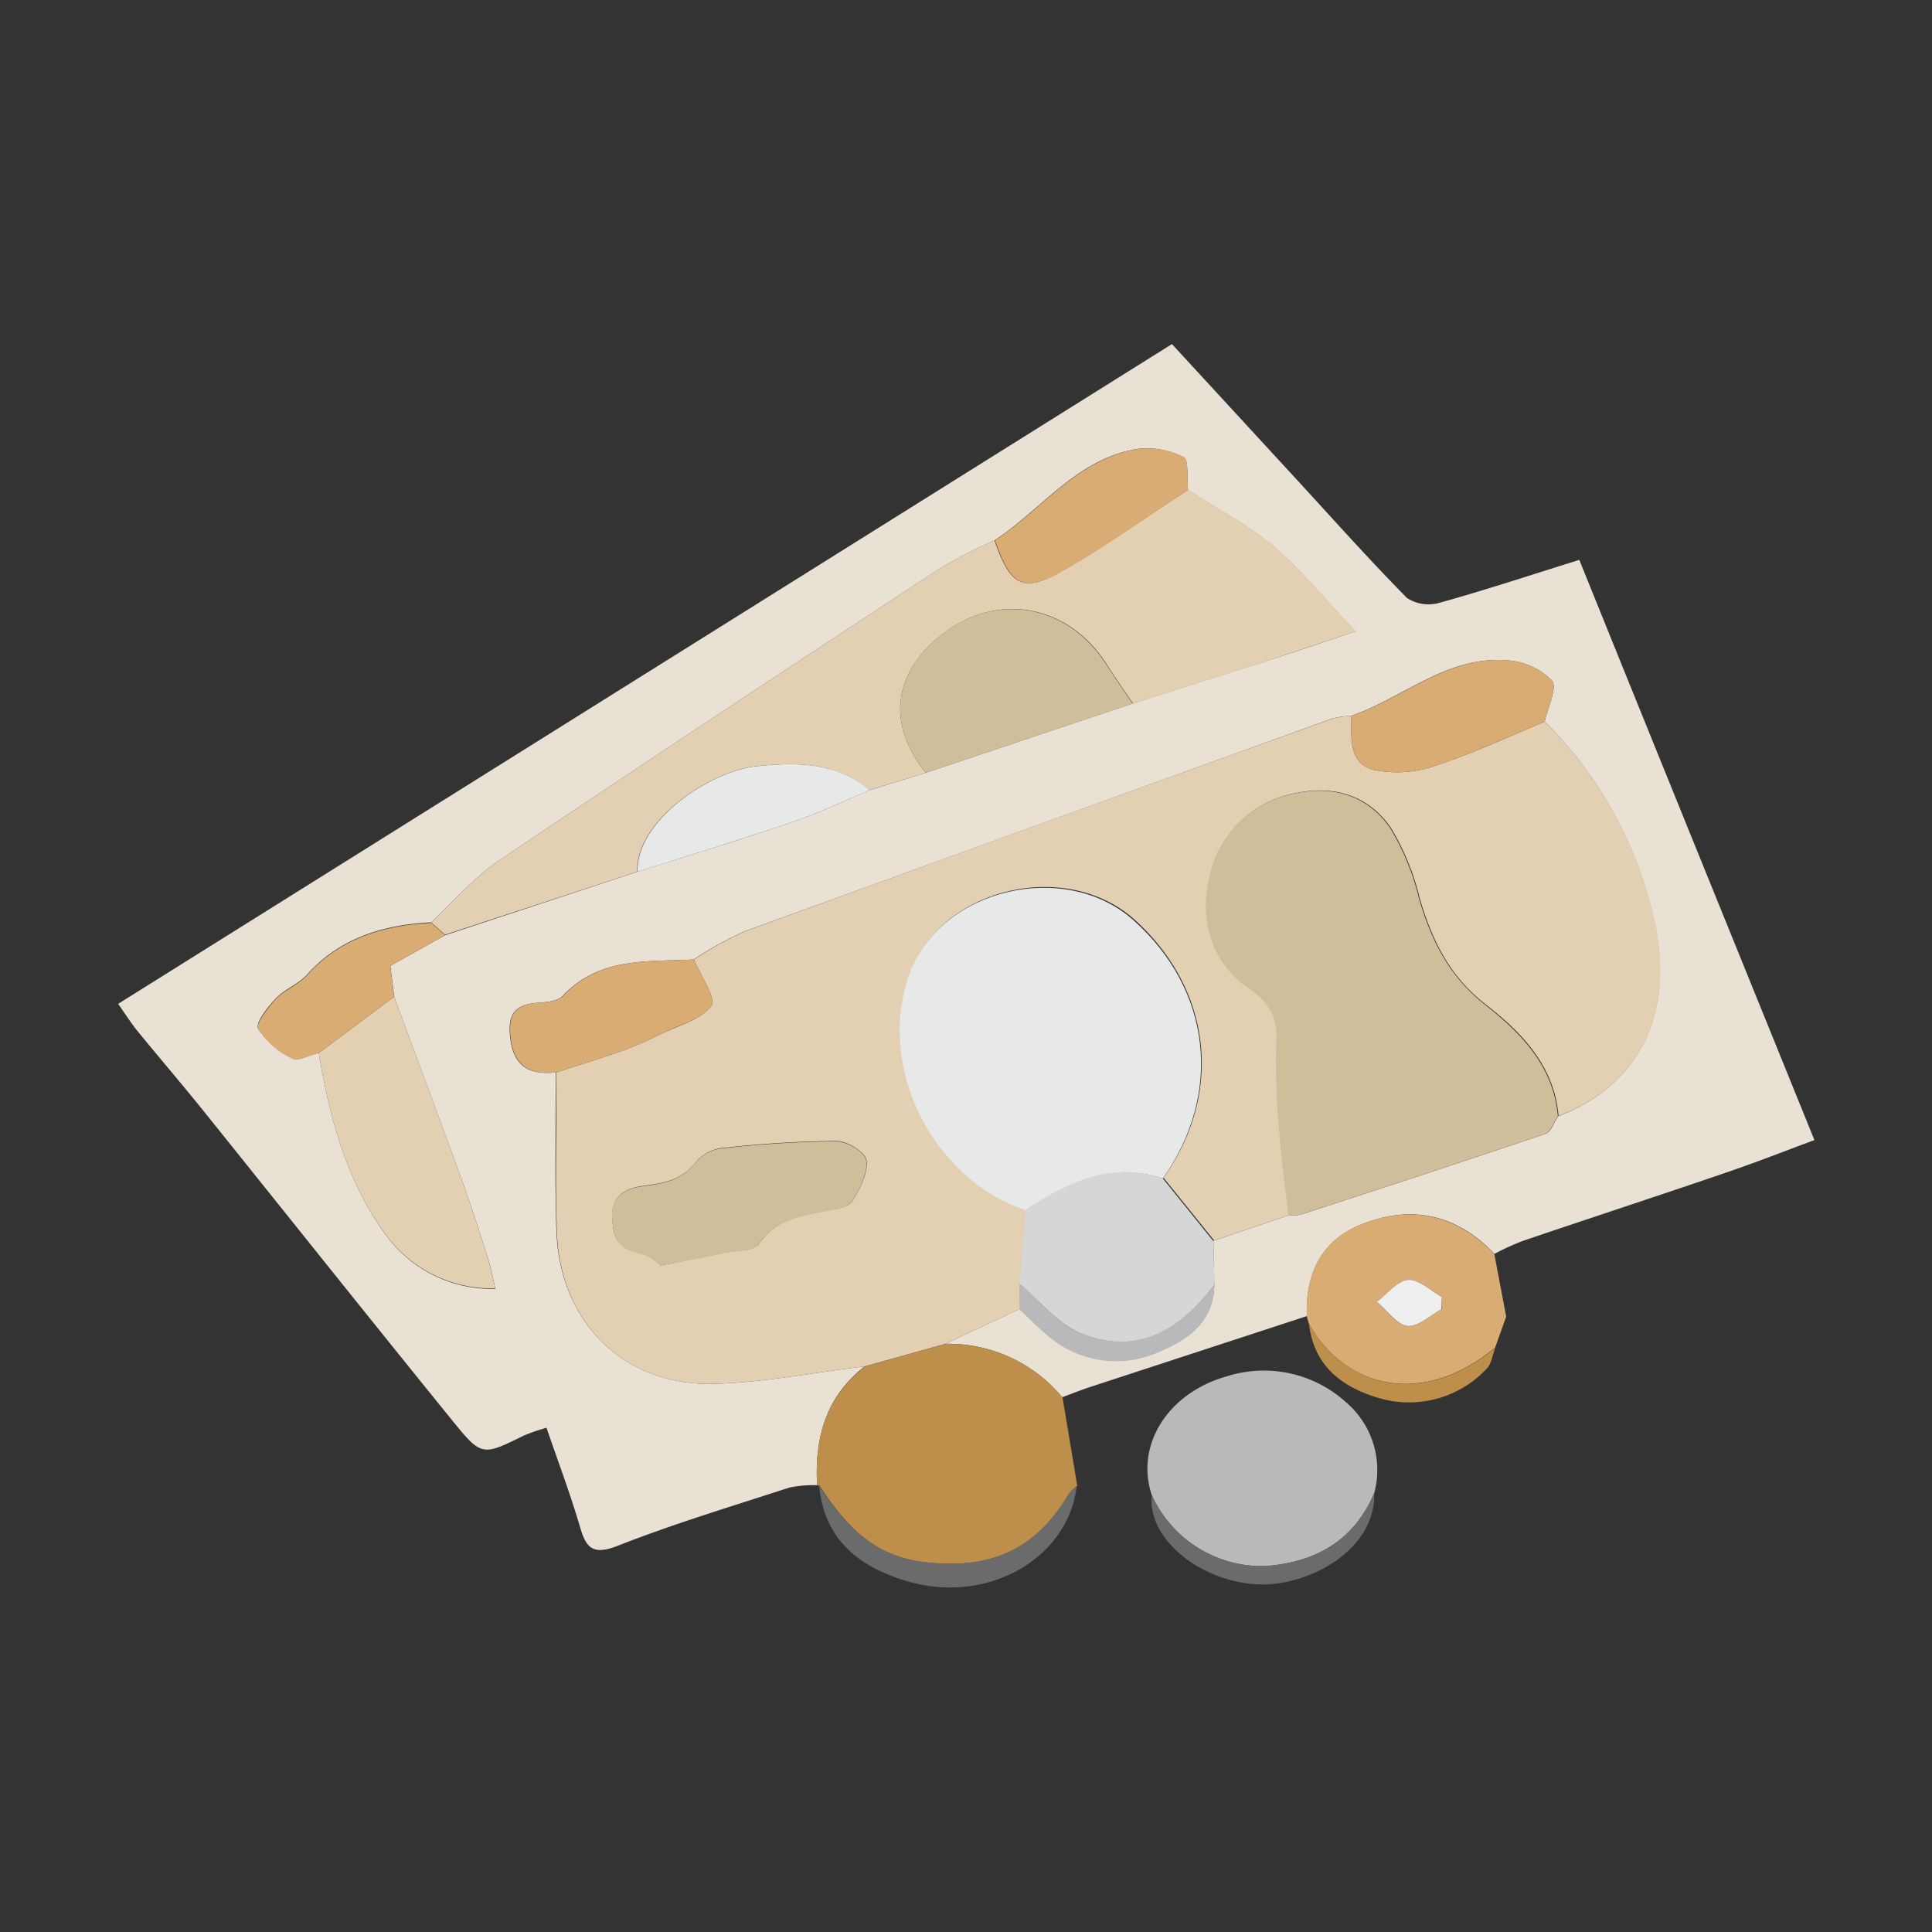
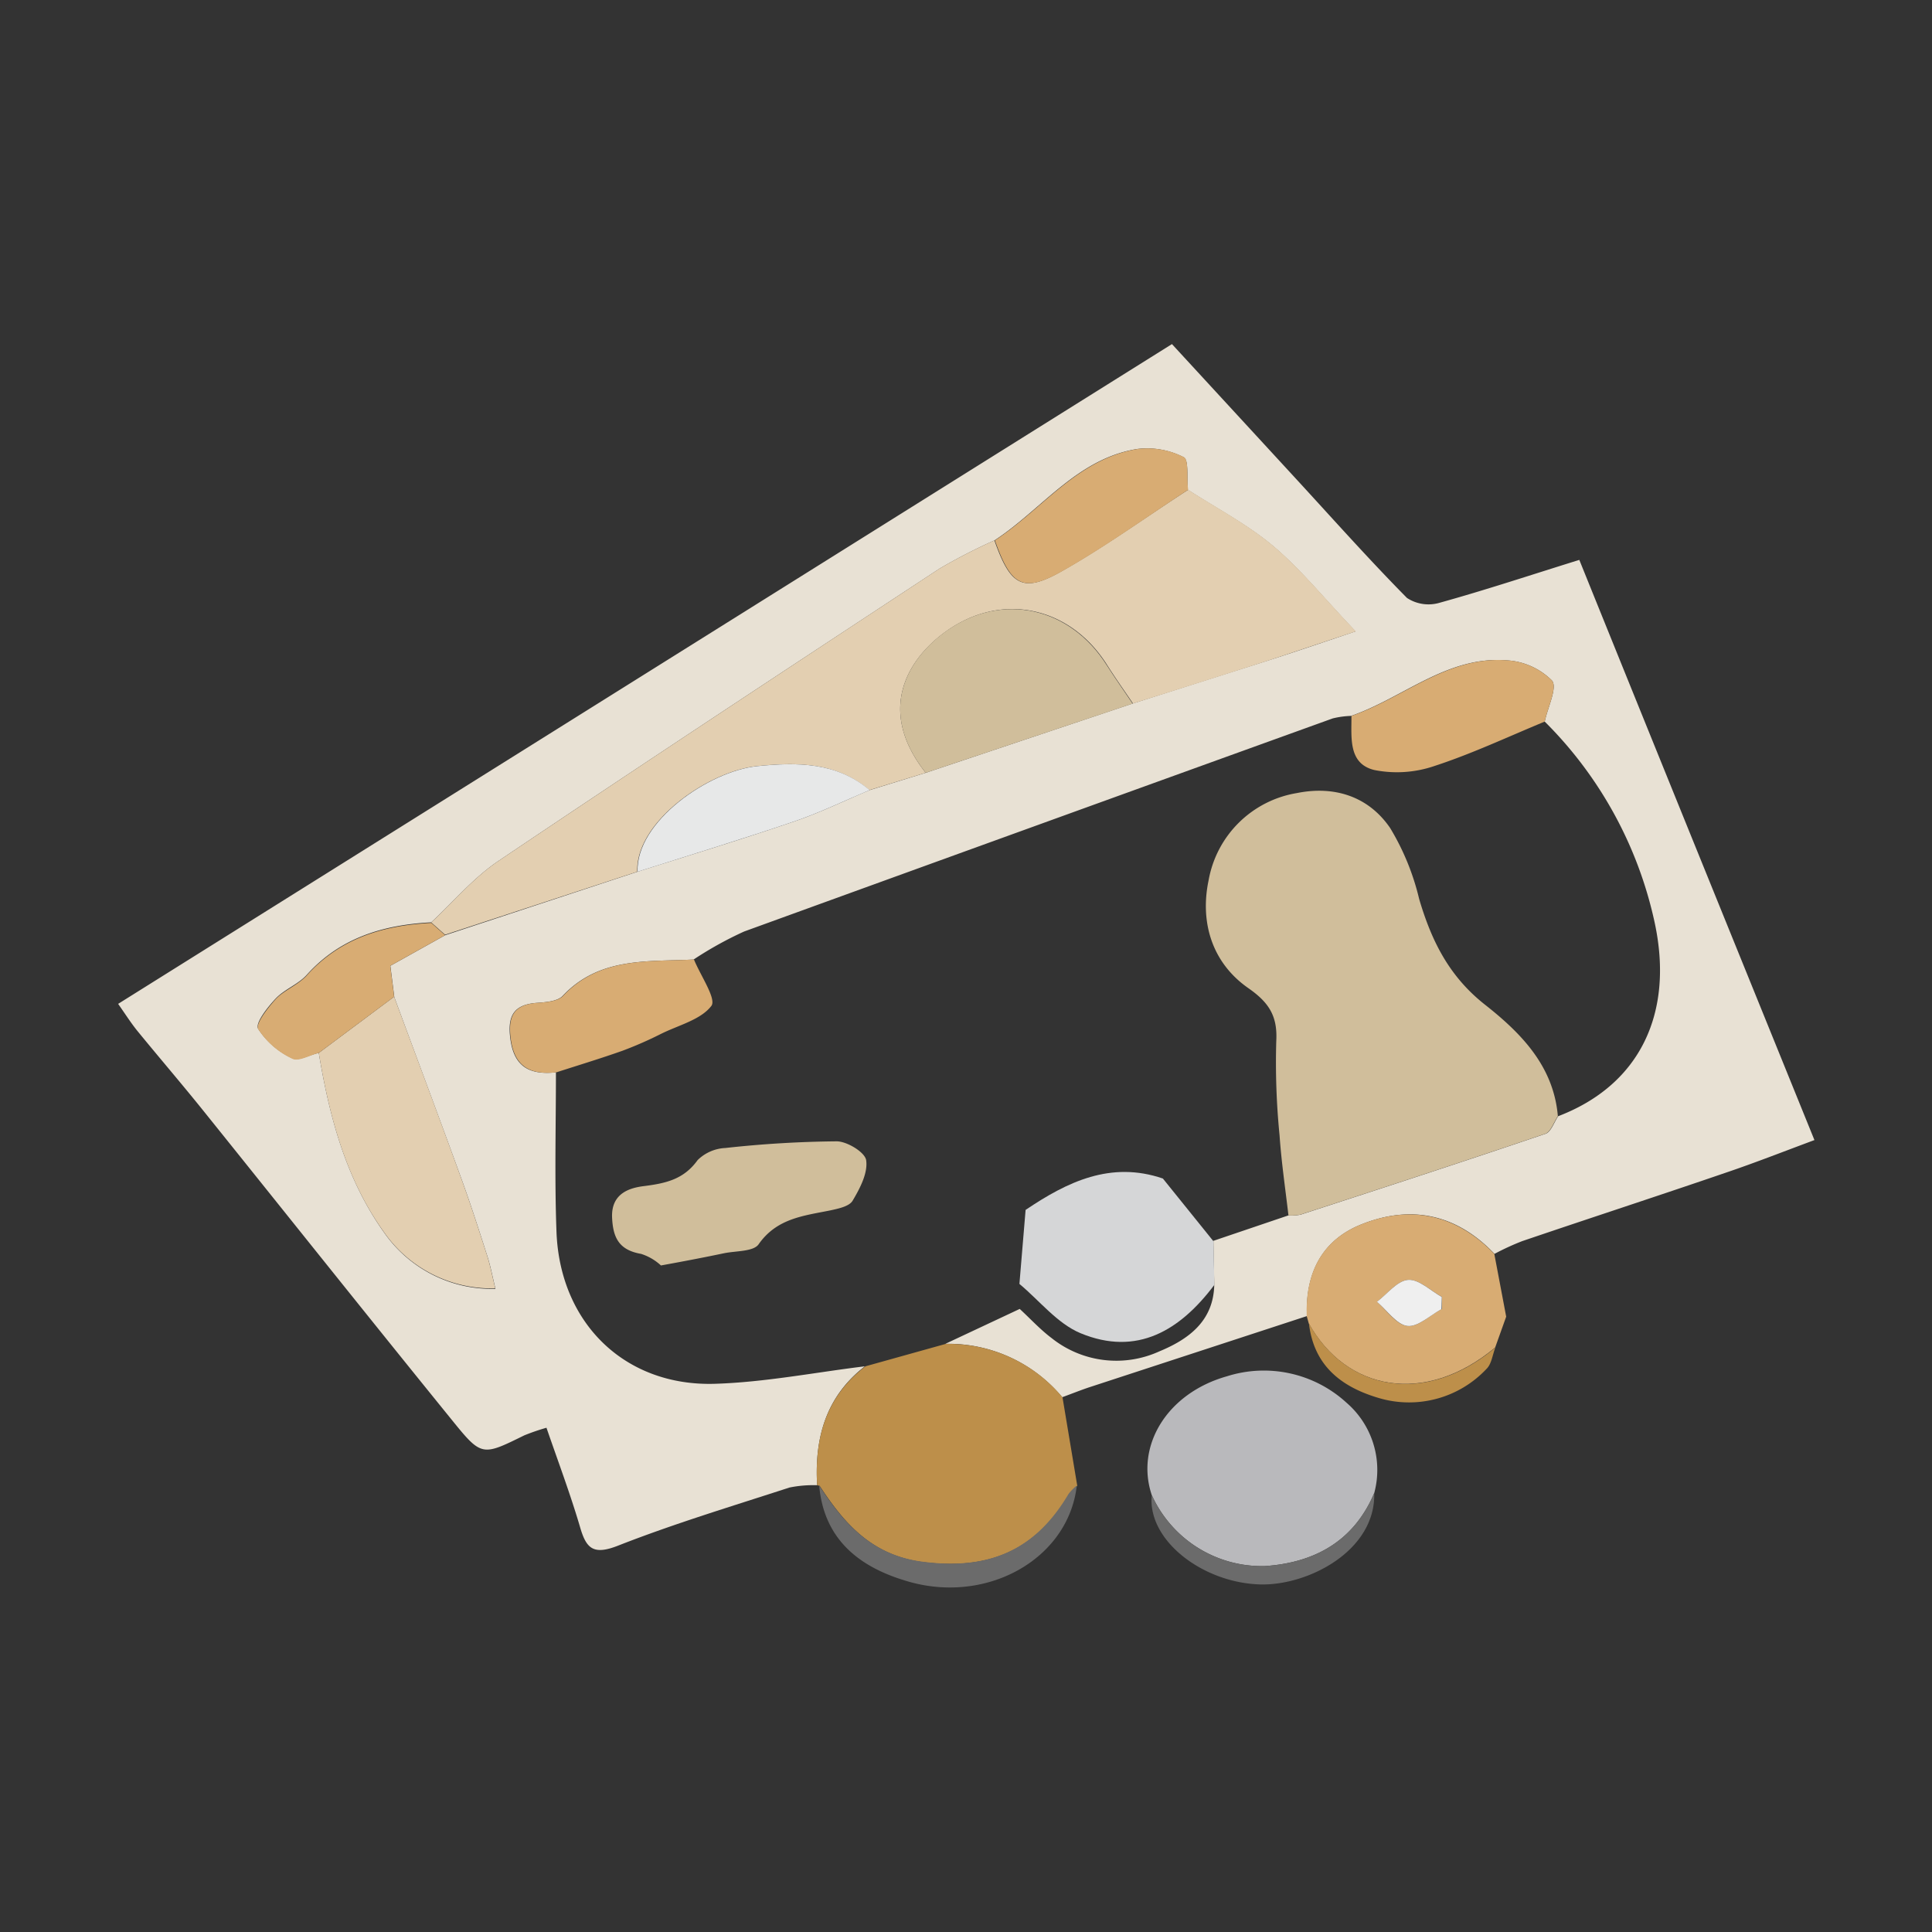
<svg xmlns="http://www.w3.org/2000/svg" id="レイヤー_1" data-name="レイヤー 1" viewBox="0 0 200 200">
  <rect x="0" y="0" width="200" height="200" fill="#333333" stroke="none" />
  <defs>
    <style>.cls-1{fill:#e8e1d4;}.cls-2{fill:#bd8f4a;}.cls-3{fill:#b9b9bc;}.cls-4{fill:#d8ac73;}.cls-5{fill:#6b6b6b;}.cls-6{fill:#e3cfb1;}.cls-7{fill:#d0be9b;}.cls-8{fill:#d5d6d7;}.cls-9{fill:#e7e8e8;}.cls-10{fill:#efefef;}</style>
  </defs>
  <title>アートボード 8</title>
  <path class="cls-1" d="M84.59,153.75a12.32,12.32,0,0,0-2.87.24c-5.93,1.93-11.91,3.73-17.7,6-2.65,1.05-3.35.29-4-2-1-3.38-2.24-6.68-3.45-10.19a22.24,22.24,0,0,0-2.3.79c-4.33,2.13-4.41,2.21-7.43-1.52C38.16,136.37,29.6,125.62,21,114.92c-2.22-2.76-4.53-5.45-6.77-8.19-.65-.8-1.21-1.68-2-2.81l109.09-68.3L134,49.39c3.86,4.19,7.65,8.46,11.65,12.51a4.06,4.06,0,0,0,3.37.5c4.76-1.32,9.45-2.88,14.47-4.44,8.08,20,16.14,39.84,24.34,60.06-3.15,1.17-6.12,2.34-9.13,3.36-7,2.4-14.09,4.71-21.12,7.1a26.48,26.48,0,0,0-2.87,1.32c-3.9-4.1-8.6-5.12-13.76-3.06-4.15,1.65-5.82,5.11-5.66,9.5l-22.62,7.4c-.91.31-1.81.67-2.71,1a15.35,15.35,0,0,0-12.09-5.53l7.69-3.61c1.09,1,2.11,2.12,3.28,3A10.73,10.73,0,0,0,120,139.9c3-1.24,5.64-3.12,5.7-6.94l-.09-4.51,7.76-2.63a4.85,4.85,0,0,0,1.27-.08c8.46-2.75,16.92-5.51,25.35-8.37.57-.19.88-1.19,1.31-1.82,8.44-3.22,12-10.63,10-20A41.79,41.79,0,0,0,159.91,74.7c.3-1.46,1.34-3.53.75-4.25A7.18,7.18,0,0,0,156,68.36c-6.17-.5-10.73,3.88-16.14,5.75a9.16,9.16,0,0,0-1.9.26q-30.48,11-60.93,22.06a37.82,37.82,0,0,0-5.23,2.9c-4.78.24-9.75-.27-13.54,3.75-.55.59-1.79.67-2.73.74-2.42.19-3,1.42-2.7,3.71.39,3,2.09,3.75,4.72,3.48,0,5.53-.15,11.07.06,16.59C58,137,64.7,143.53,74,143.25c5.19-.16,10.36-1.18,15.53-1.81C85.48,144.58,84.31,148.88,84.59,153.75ZM33,109c1.1,6.6,2.79,13,6.74,18.56a13.58,13.58,0,0,0,11.55,5.86c-.32-1.33-.51-2.34-.82-3.32-.85-2.65-1.7-5.3-2.65-7.92-2.3-6.33-4.67-12.64-7-18.95-.14-1.14-.29-2.29-.41-3.25l5.68-3.17L66,90.24c5.41-1.72,10.84-3.37,16.2-5.2,2.67-.91,5.22-2.15,7.83-3.25L95.83,80l21.42-7.17q7-2.23,14.07-4.47c2.62-.84,5.22-1.72,9-3-3.27-3.43-5.66-6.41-8.53-8.83-2.68-2.25-5.87-3.91-8.83-5.83-.12-1.17.13-3.1-.43-3.37a8.35,8.35,0,0,0-4.82-.85c-6.22,1-9.86,6.25-14.76,9.46a58.87,58.87,0,0,0-5.7,2.93C82,68.9,66.73,78.94,51.58,89.14c-2.57,1.73-4.64,4.21-6.94,6.34-4.94.26-9.4,1.57-12.87,5.42-.89,1-2.32,1.5-3.24,2.48s-2.12,2.56-1.81,3.11a8.45,8.45,0,0,0,3.53,3.06C30.89,109.88,32.06,109.18,33,109Z" />
  <path class="cls-2" d="M84.59,153.75c-.28-4.87.89-9.17,5-12.31l8.31-2.32a15.35,15.35,0,0,1,12.09,5.53l1.53,9.17a5.49,5.49,0,0,0-.86.88c-3.5,5.89-8.39,7.86-15.16,7-5.21-.69-8.08-3.94-10.65-7.89Z" />
  <path class="cls-3" d="M119.23,154.77c-1.71-5.09,1.57-10.55,7.79-12.3a12.66,12.66,0,0,1,12.36,2.73,9.19,9.19,0,0,1,2.88,9.36c-2.12,5-6.19,7.21-11.32,7.56A12.51,12.51,0,0,1,119.23,154.77Z" />
  <path class="cls-4" d="M135.27,136.24c-.16-4.39,1.51-7.85,5.66-9.5,5.16-2.06,9.86-1,13.76,3.06l1.23,6.5-1.14,3.19,0,0c-7.32,6.11-15.45,4.44-19.3-2.5Zm14-.72,0-1.26c-1.17-.64-2.38-1.85-3.5-1.77s-2.15,1.46-3.22,2.27c1,.89,2,2.37,3.14,2.5S148,136.16,149.23,135.52Z" />
  <path class="cls-5" d="M84.8,153.77c2.57,3.95,5.44,7.2,10.65,7.89,6.77.9,11.66-1.07,15.16-7a5.49,5.49,0,0,1,.86-.88c-.86,7.65-9.44,12.46-17.81,9.83C88.84,162.14,85.28,159.28,84.8,153.77Z" />
  <path class="cls-5" d="M119.23,154.77a12.51,12.51,0,0,0,11.71,7.35c5.13-.35,9.2-2.56,11.32-7.56.16,5.94-6.78,9.58-11.79,9.46C124.47,163.86,118.75,159.42,119.23,154.77Z" />
  <path class="cls-2" d="M135.5,137c3.85,6.94,12,8.61,19.3,2.5-.3.75-.39,1.69-.91,2.2a11,11,0,0,1-11.23,3C138.78,143.54,136,141.32,135.5,137Z" />
  <path class="cls-2" d="M154.78,139.49l1.14-3.19Z" />
-   <path class="cls-6" d="M97.85,139.12l-8.31,2.32c-5.17.63-10.34,1.65-15.53,1.81-9.31.28-16-6.23-16.36-15.65-.21-5.52,0-11.06-.06-16.59,2.29-.74,4.6-1.44,6.86-2.24a39.89,39.89,0,0,0,3.91-1.71c1.84-.89,4.16-1.47,5.28-2.93.55-.72-1.13-3.15-1.8-4.8a37.82,37.82,0,0,1,5.23-2.9Q107.51,85.32,138,74.37a9.16,9.16,0,0,1,1.9-.26c0,2.22-.36,4.93,2.36,5.6a12,12,0,0,0,6.28-.43c3.88-1.27,7.59-3,11.37-4.58a41.79,41.79,0,0,1,11.43,20.82c2,9.4-1.59,16.81-10,20-.44-5.2-3.82-8.65-7.55-11.55s-5.54-6.63-6.81-10.94a25.58,25.58,0,0,0-3-7.34c-2.24-3.28-5.77-4.41-9.67-3.62a11.12,11.12,0,0,0-9.12,9c-.89,4.29.29,8.52,4.09,11.18,2.1,1.47,3,2.85,2.91,5.46a76.35,76.35,0,0,0,.34,9.79c.19,2.77.6,5.53.92,8.29l-7.76,2.63c-1.74-2.17-3.49-4.33-5.24-6.5,6.23-8.79,5-19.49-3-26.72-7.09-6.35-20-3.31-23.19,5.48-3.48,9.52,2.28,21.25,12,24.52-.21,2.55-.42,5.11-.64,7.66v2.62ZM68.42,131c2.75-.54,4.65-.91,6.54-1.3,1.24-.26,3.06-.16,3.6-.93,1.88-2.69,4.65-3,7.42-3.51.82-.16,2-.39,2.31-1,.75-1.26,1.58-2.83,1.41-4.15-.1-.81-2-2-3.06-2a113.94,113.94,0,0,0-11.52.69,4.38,4.38,0,0,0-2.87,1.25c-1.43,2-3.27,2.4-5.52,2.69-1.54.19-3.4.76-3.34,3.18,0,2.13.66,3.44,3,3.84A5.43,5.43,0,0,1,68.42,131Z" />
  <path class="cls-6" d="M123,50.7c3,1.92,6.15,3.58,8.83,5.83,2.87,2.42,5.26,5.4,8.53,8.83-3.77,1.25-6.37,2.13-9,3q-7,2.25-14.07,4.47c-.9-1.33-1.83-2.64-2.69-4-3.78-6-10.78-7.57-16.51-3.58C94.13,68,90.58,73.37,95.83,80L90,81.79c-3.43-2.92-7.57-2.89-11.63-2.48-5,.51-12.58,5.73-12.4,10.93L46.07,96.76l-1.43-1.27c2.3-2.14,4.37-4.62,6.94-6.35C66.73,78.94,82,68.9,97.24,58.87a58.87,58.87,0,0,1,5.7-2.93c1.65,4.68,2.91,5.47,6.88,3.24C114.35,56.63,118.59,53.55,123,50.7Z" />
  <path class="cls-7" d="M133.38,125.82c-.32-2.76-.73-5.52-.92-8.29a76.35,76.35,0,0,1-.34-9.79c.14-2.61-.81-4-2.91-5.46-3.8-2.66-5-6.89-4.09-11.18a11.12,11.12,0,0,1,9.12-9c3.9-.79,7.43.34,9.67,3.62a25.58,25.58,0,0,1,3,7.34c1.27,4.31,3.08,8,6.81,10.94s7.11,6.35,7.55,11.55c-.43.63-.74,1.63-1.31,1.82-8.43,2.86-16.89,5.62-25.35,8.37A4.85,4.85,0,0,1,133.38,125.82Z" />
  <path class="cls-8" d="M120.38,122c1.75,2.17,3.5,4.33,5.24,6.5l.09,4.51c-3.53,4.7-8,7.43-13.86,5-2.4-1-4.23-3.36-6.32-5.1.22-2.55.43-5.11.64-7.66C110.49,122.33,115,120.16,120.38,122Z" />
  <path class="cls-6" d="M40.8,103.18c2.34,6.31,4.71,12.62,7,18.95.95,2.62,1.8,5.27,2.65,7.92.31,1,.5,2,.82,3.32a13.58,13.58,0,0,1-11.55-5.86C35.78,122,34.09,115.55,33,109Z" />
  <path class="cls-7" d="M95.83,80c-5.25-6.6-1.7-12,2.22-14.74,5.73-4,12.73-2.4,16.51,3.58.86,1.35,1.79,2.66,2.69,4Z" />
  <path class="cls-4" d="M159.91,74.7c-3.78,1.56-7.49,3.31-11.37,4.58a12,12,0,0,1-6.28.43c-2.72-.67-2.34-3.38-2.36-5.6,5.41-1.87,10-6.25,16.14-5.75a7.18,7.18,0,0,1,4.62,2.09C161.25,71.17,160.21,73.24,159.91,74.7Z" />
  <path class="cls-4" d="M71.84,99.33c.67,1.65,2.35,4.08,1.8,4.8-1.12,1.46-3.44,2-5.28,2.93a39.89,39.89,0,0,1-3.91,1.71c-2.26.8-4.57,1.5-6.86,2.24-2.63.27-4.33-.51-4.72-3.48-.3-2.29.28-3.52,2.7-3.71.94-.07,2.18-.15,2.73-.74C62.09,99.06,67.06,99.57,71.84,99.33Z" />
  <path class="cls-4" d="M123,50.7c-4.36,2.85-8.6,5.93-13.13,8.48-4,2.23-5.23,1.44-6.88-3.24,4.9-3.21,8.54-8.44,14.76-9.46a8.35,8.35,0,0,1,4.82.85C123.08,47.6,122.83,49.53,123,50.7Z" />
  <path class="cls-9" d="M66,90.24c-.18-5.2,7.39-10.42,12.4-10.93,4.06-.41,8.2-.44,11.63,2.48-2.61,1.1-5.16,2.34-7.83,3.25C76.83,86.87,71.4,88.52,66,90.24Z" />
  <path class="cls-4" d="M40.8,103.18,33,109c-.93.23-2.1.93-2.74.6a8.45,8.45,0,0,1-3.53-3.06c-.31-.55,1-2.22,1.81-3.11s2.35-1.48,3.24-2.48c3.47-3.85,7.93-5.16,12.87-5.41l1.43,1.27-5.68,3.17C40.51,100.89,40.66,102,40.8,103.18Z" />
-   <path class="cls-3" d="M105.53,132.89c2.09,1.74,3.92,4.11,6.32,5.1,5.86,2.4,10.33-.33,13.86-5-.06,3.82-2.65,5.7-5.7,6.94a10.73,10.73,0,0,1-11.19-1.37c-1.17-.9-2.19-2-3.28-3C105.53,134.63,105.53,133.76,105.53,132.89Z" />
  <path class="cls-10" d="M149.23,135.52c-1.19.64-2.45,1.88-3.55,1.74s-2.1-1.61-3.14-2.5c1.07-.81,2.1-2.18,3.22-2.27s2.33,1.13,3.5,1.77Z" />
-   <path class="cls-9" d="M120.38,122c-5.4-1.79-9.89.38-14.21,3.28-9.75-3.27-15.51-15-12-24.52,3.21-8.79,16.1-11.83,23.19-5.48C125.39,102.46,126.61,113.16,120.38,122Z" />
  <path class="cls-7" d="M68.42,131a5.43,5.43,0,0,0-2.06-1.2c-2.31-.4-2.92-1.71-3-3.84-.06-2.42,1.8-3,3.34-3.18,2.25-.29,4.09-.7,5.52-2.69a4.38,4.38,0,0,1,2.87-1.25,113.94,113.94,0,0,1,11.52-.69c1.09,0,3,1.17,3.06,2,.17,1.32-.66,2.89-1.41,4.15-.35.59-1.49.82-2.31,1-2.77.56-5.54.82-7.42,3.51-.54.77-2.36.67-3.6.93C73.07,130.13,71.17,130.5,68.42,131Z" />
</svg>